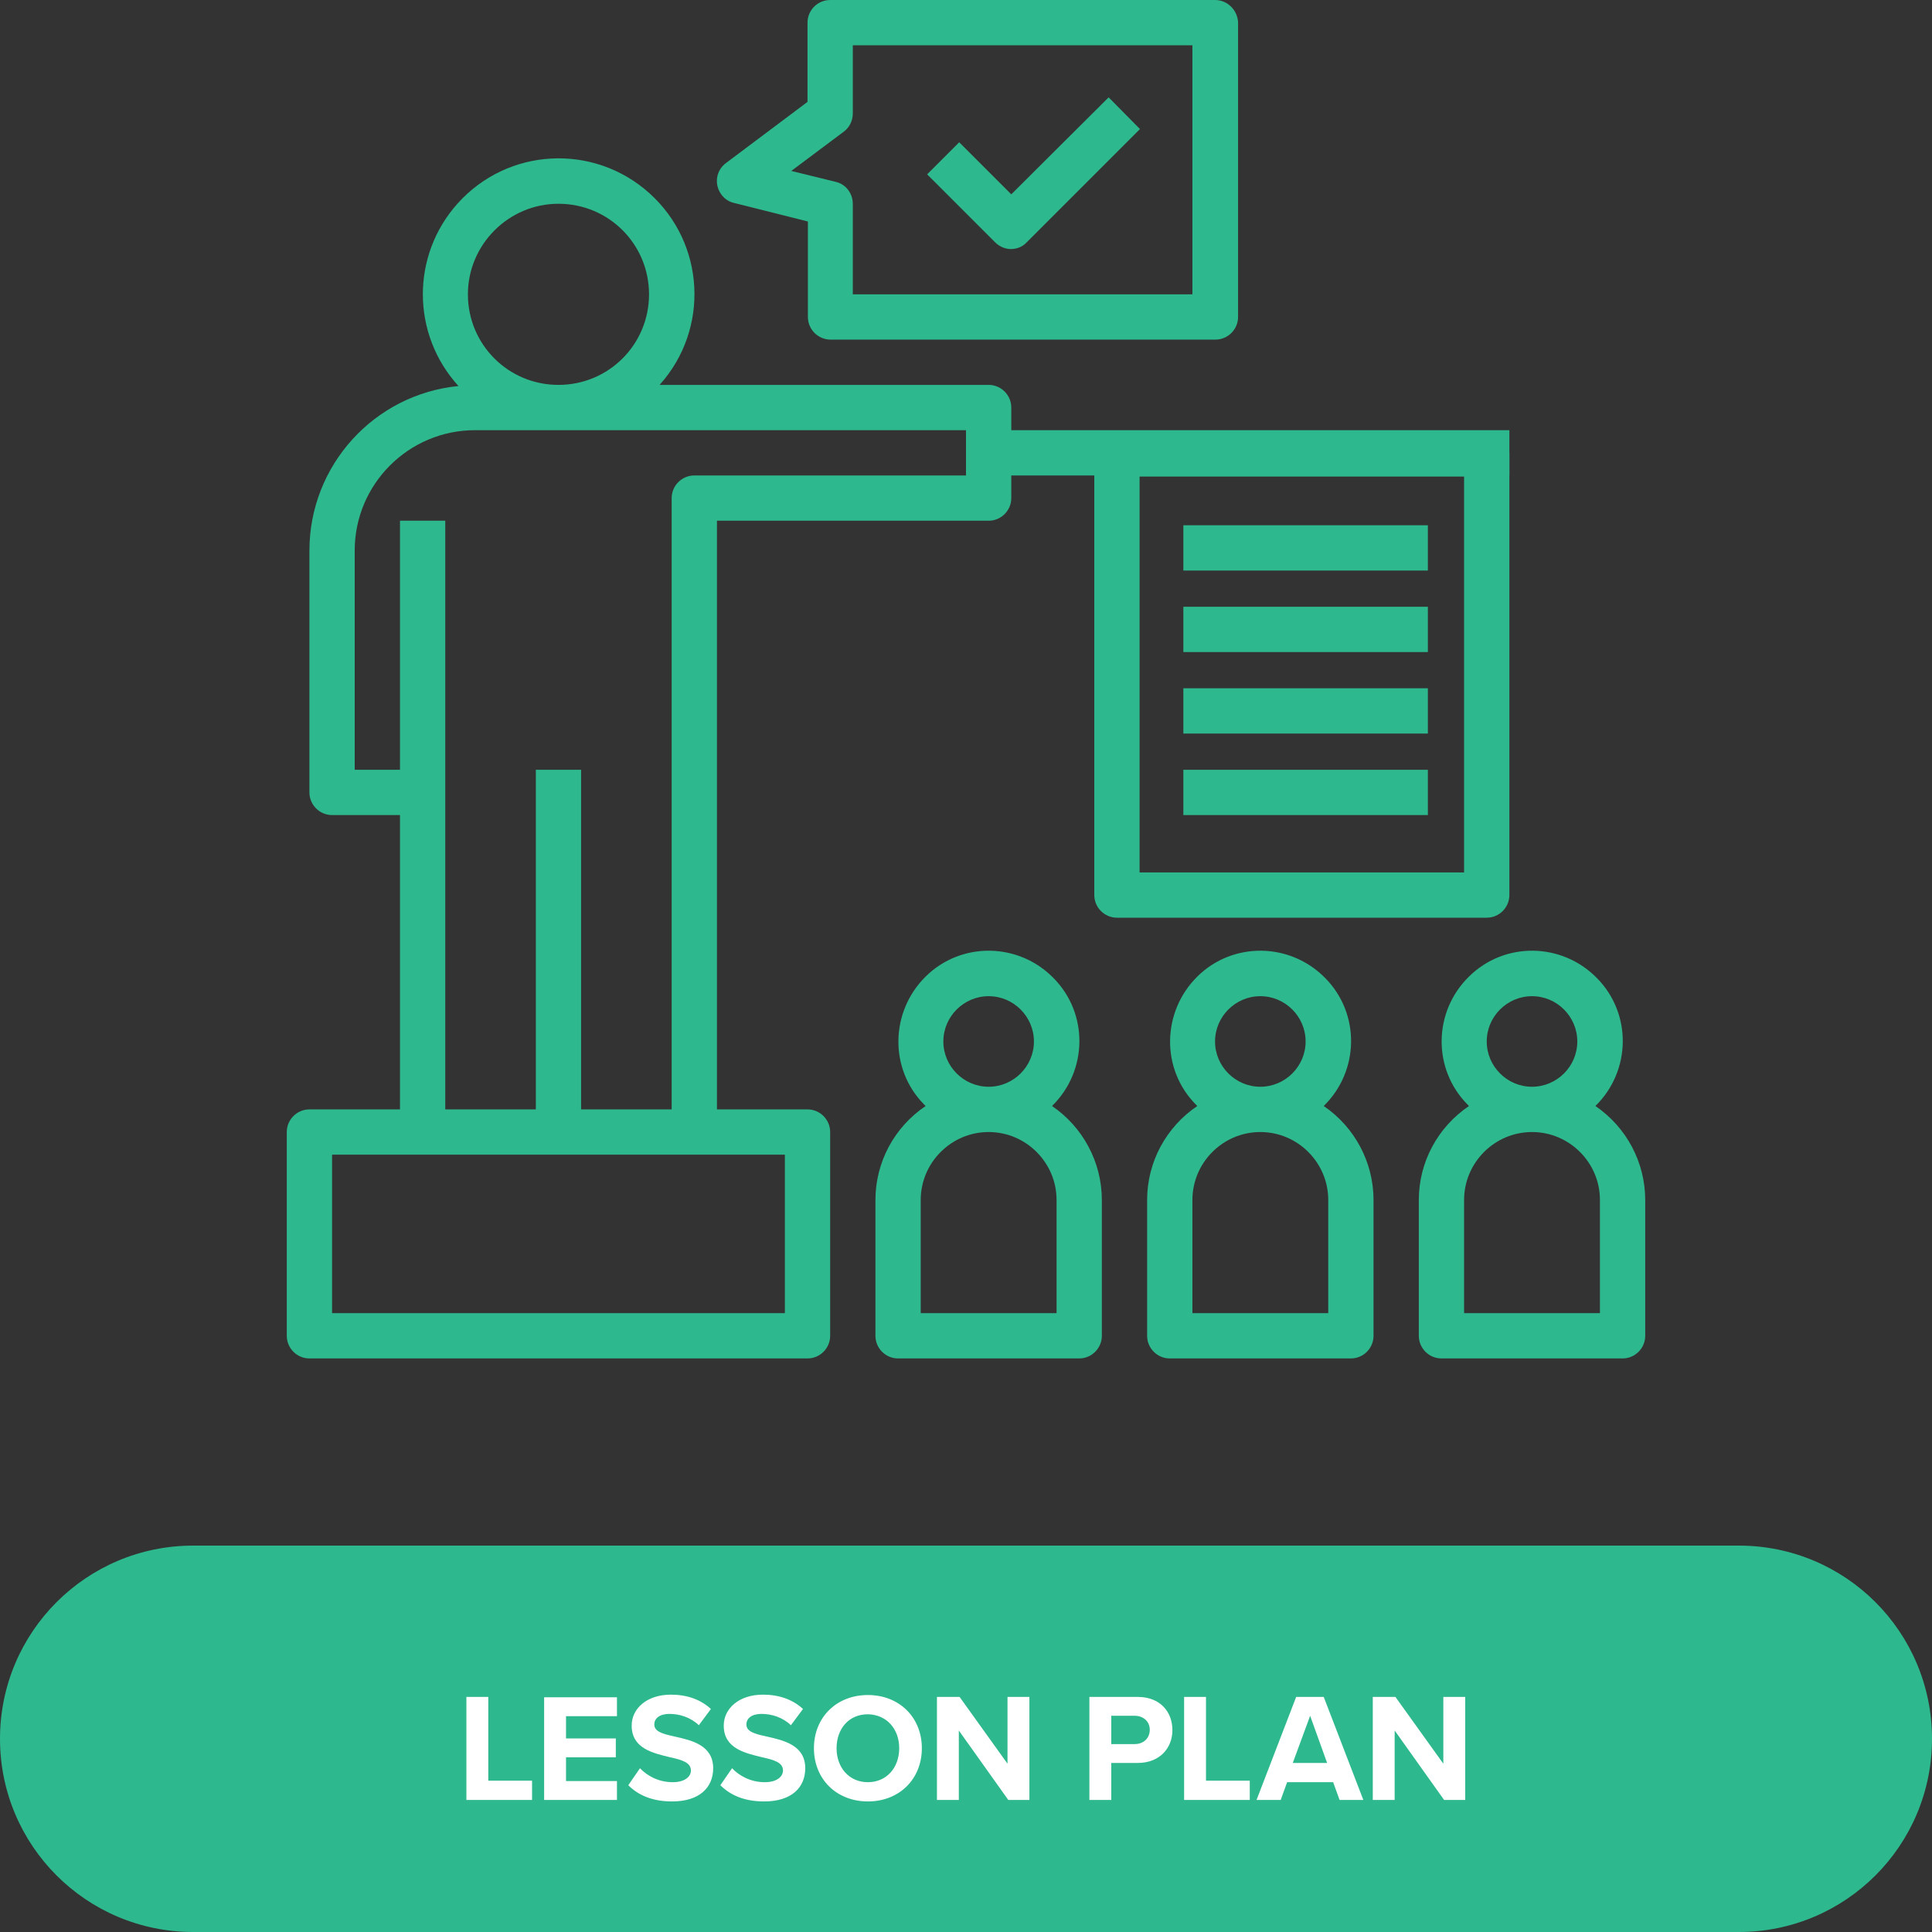
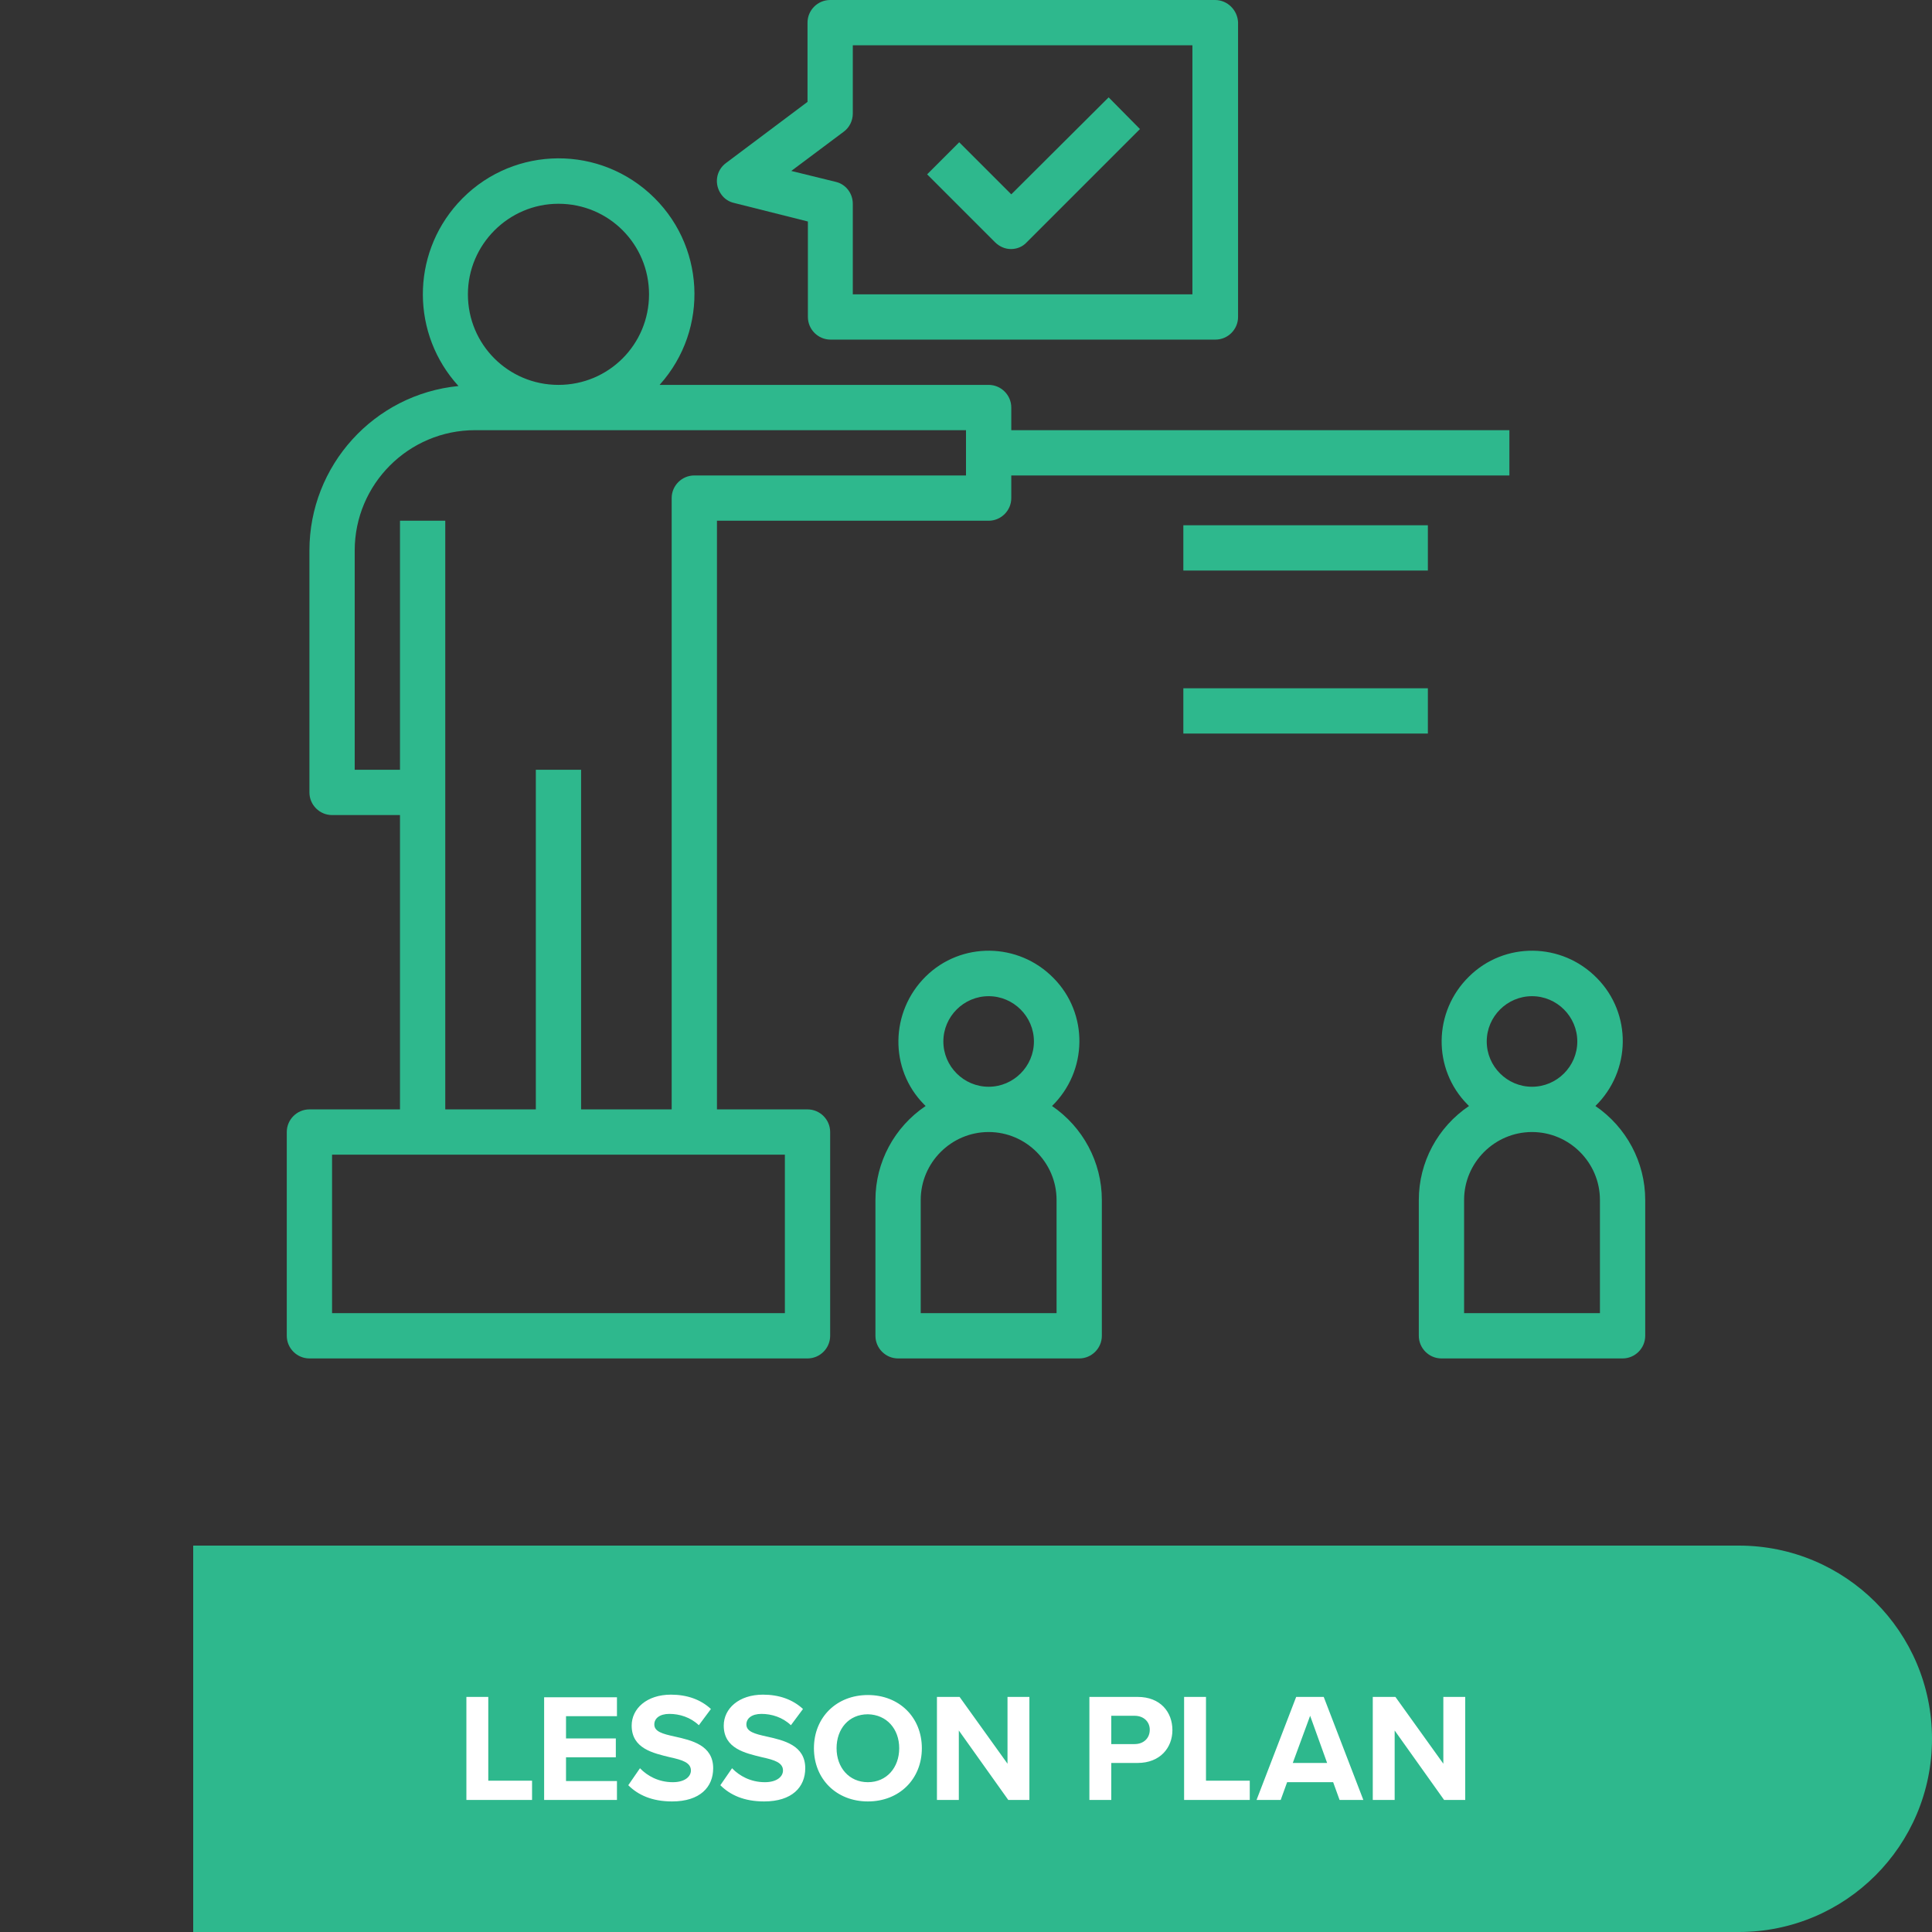
<svg xmlns="http://www.w3.org/2000/svg" xmlns:xlink="http://www.w3.org/1999/xlink" version="1.1" id="Layer_1" x="0px" y="0px" viewBox="0 0 512 512" style="enable-background:new 0 0 512 512;" xml:space="preserve">
  <rect x="0" y="0" width="512" height="512" fill="#333333" stroke="none" />
  <style type="text/css">
	.st0{fill:#2EB88D;}
	.st1{clip-path:url(#SVGID_2_);fill:#2EB88D;}
	.st2{clip-path:url(#SVGID_4_);fill:#2EB88D;}
	.st3{clip-path:url(#SVGID_6_);fill:#FFFFFF;}
</style>
  <g>
    <g>
      <path class="st0" d="M256,126h-72c-3.3,0-6,2.7-6,6l0,0v162h-24v-90h-12v90h-24V138h-12v66H94v-58.1c0-17.6,14.3-31.9,31.9-31.9    H256V126z M208,348H88v-42h120V348z M148,54c13.3,0,24,10.7,24,24s-10.7,24-24,24s-24-10.7-24-24C124,64.8,134.8,54,148,54     M268,114v-6c0-3.3-2.7-6-6-6l0,0h-87.2c13.3-14.8,12.1-37.5-2.7-50.8s-37.5-12.1-50.8,2.7c-12.4,13.8-12.3,34.7,0.2,48.4    C99.1,104.5,82,123.4,82,145.9V210c0,3.3,2.7,6,6,6l0,0h18v78H82c-3.3,0-6,2.7-6,6l0,0v54c0,3.3,2.7,6,6,6l0,0h132    c3.3,0,6-2.7,6-6l0,0v-54c0-3.3-2.7-6-6-6l0,0h-24V138h72c3.3,0,6-2.7,6-6l0,0v-6h132v-12H268z" />
      <path class="st0" d="M316,78h-90V54c0-2.8-1.9-5.2-4.5-5.8l-11.8-2.9l13.9-10.4c1.5-1.1,2.4-2.9,2.4-4.8V12h90V78z M322,0L322,0    H220c-3.3,0-6,2.7-6,6l0,0v21l-21.6,16.2c-2.7,2-3.2,5.7-1.2,8.4c0.8,1.1,2,1.9,3.4,2.2l19.5,4.9V84c0,3.3,2.7,6,6,6l0,0h102    c3.3,0,6-2.7,6-6l0,0V6C328,2.7,325.3,0,322,0" />
      <path class="st0" d="M293.8,25.8L268,51.5l-13.8-13.8l-8.5,8.5l18,18c1.1,1.1,2.6,1.8,4.2,1.8s3.1-0.6,4.2-1.8l30-30L293.8,25.8z" />
-       <path class="st0" d="M352,348h-36v-30c0-9.9,8.1-18,18-18s18,8.1,18,18V348z M334,264c6.6,0,12,5.4,12,12s-5.4,12-12,12    s-12-5.4-12-12S327.4,264,334,264 M350.8,293.1c9.5-9.3,9.7-24.5,0.4-33.9c-9.3-9.5-24.5-9.7-33.9-0.4c-9.4,9.3-9.7,24.5-0.4,33.9    c0.1,0.1,0.3,0.3,0.4,0.4C309,298.7,304,308,304,318v36c0,3.3,2.7,6,6,6l0,0h48c3.3,0,6-2.7,6-6l0,0v-36    C364,308,359,298.7,350.8,293.1" />
      <path class="st0" d="M424,348h-36v-30c0-9.9,8.1-18,18-18s18,8.1,18,18V348z M406,264c6.6,0,12,5.4,12,12s-5.4,12-12,12    s-12-5.4-12-12S399.4,264,406,264 M422.8,293.1c9.5-9.3,9.7-24.5,0.4-33.9c-9.3-9.5-24.5-9.7-33.9-0.4c-9.5,9.3-9.7,24.5-0.4,33.9    c0.1,0.1,0.3,0.3,0.4,0.4C381,298.7,376,308,376,318v36c0,3.3,2.7,6,6,6l0,0h48c3.3,0,6-2.7,6-6l0,0v-36    C436,308,431,298.7,422.8,293.1" />
      <path class="st0" d="M280,348h-36v-30c0-9.9,8.1-18,18-18s18,8.1,18,18V348z M262,264c6.6,0,12,5.4,12,12s-5.4,12-12,12    s-12-5.4-12-12S255.4,264,262,264 M278.8,293.1c9.5-9.3,9.7-24.5,0.4-33.9c-9.3-9.5-24.5-9.7-33.9-0.4c-9.4,9.3-9.7,24.5-0.4,33.9    c0.1,0.1,0.3,0.3,0.4,0.4C237,298.7,232,308,232,318v36c0,3.3,2.7,6,6,6l0,0h48c3.3,0,6-2.7,6-6l0,0v-36    C292,308,287,298.7,278.8,293.1" />
-       <path class="st0" d="M320,114.3h-24c-3.3,0-6,2.7-6,6l0,0v116.9c0,3.3,2.7,6,6,6l0,0h98c3.3,0,6-2.7,6-6l0,0V120.3    c0-3.3-2.7-6-6-6l0,0 M392,114.3h-24h-12h-24 M388,231.2h-86V126.3h86V231.2z" />
    </g>
    <rect x="313.6" y="139.2" class="st0" width="64.8" height="12" />
-     <rect x="313.6" y="160.8" class="st0" width="64.8" height="12" />
    <rect x="313.6" y="182.4" class="st0" width="64.8" height="12" />
-     <rect x="313.6" y="204" class="st0" width="64.8" height="12" />
  </g>
  <g>
    <g>
      <defs>
        <rect id="SVGID_1_" y="409.6" width="512" height="102.4" />
      </defs>
      <clipPath id="SVGID_2_">
        <use xlink:href="#SVGID_1_" style="overflow:visible;" />
      </clipPath>
      <path class="st1" d="M460.8,512c28.3,0,51.2-22.9,51.2-51.2c0-28.3-22.9-51.2-51.2-51.2c-28.3,0-51.2,22.9-51.2,51.2    C409.6,489.1,432.5,512,460.8,512" />
    </g>
    <g>
      <defs>
        <rect id="SVGID_3_" y="409.6" width="512" height="102.4" />
      </defs>
      <clipPath id="SVGID_4_">
        <use xlink:href="#SVGID_3_" style="overflow:visible;" />
      </clipPath>
-       <path class="st2" d="M51.2,512c28.3,0,51.2-22.9,51.2-51.2c0-28.3-22.9-51.2-51.2-51.2C22.9,409.6,0,432.5,0,460.8    C0,489.1,22.9,512,51.2,512" />
    </g>
  </g>
  <rect x="51.2" y="409.6" class="st0" width="409.6" height="102.4" />
  <g>
    <g>
      <defs>
        <rect id="SVGID_5_" y="409.6" width="512" height="102.4" />
      </defs>
      <clipPath id="SVGID_6_">
        <use xlink:href="#SVGID_5_" style="overflow:visible;" />
      </clipPath>
      <path class="st3" d="M382.7,477h5.6v-27.3h-5.8v17.7l-12.7-17.7h-6V477h5.8v-18.4L382.7,477z M347.2,454.7l4.5,12.5h-9.1    L347.2,454.7z M355,477h6.3l-10.5-27.3h-7.3L333,477h6.4l1.7-4.7h12.2L355,477z M313.8,477h17.4v-5.1h-11.6v-22.2h-5.8V477z     M304.7,458.4c0,2.3-1.7,3.8-4,3.8h-6.2v-7.5h6.2C303,454.7,304.7,456.2,304.7,458.4 M288.7,477h5.8v-9.8h7c5.9,0,9.2-4,9.2-8.7    c0-4.8-3.2-8.8-9.2-8.8h-12.8V477z M267.2,477h5.6v-27.3H267v17.7l-12.7-17.7h-6V477h5.8v-18.4L267.2,477z M238.3,463.3    c0,5.1-3.3,9-8.3,9s-8.3-3.9-8.3-9s3.2-9,8.3-9C235,454.4,238.3,458.2,238.3,463.3 M215.7,463.3c0,8.2,6,14.1,14.3,14.1    s14.3-5.9,14.3-14.1s-6-14.1-14.3-14.1C221.7,449.2,215.7,455.1,215.7,463.3 M190.9,473.1c2.6,2.6,6.3,4.3,11.6,4.3    c7.4,0,10.9-3.8,10.9-8.8c0-6.1-5.7-7.4-10.2-8.4c-3.2-0.7-5.4-1.3-5.4-3.2c0-1.6,1.4-2.8,4-2.8c2.7,0,5.6,0.9,7.8,3l3.2-4.3    c-2.7-2.5-6.3-3.8-10.6-3.8c-6.4,0-10.4,3.7-10.4,8.2c0,6.1,5.7,7.3,10.2,8.4c3.2,0.7,5.5,1.4,5.5,3.5c0,1.6-1.6,3.1-4.8,3.1    c-3.8,0-6.8-1.7-8.7-3.7L190.9,473.1z M166.5,473.1c2.6,2.6,6.3,4.3,11.6,4.3c7.4,0,10.9-3.8,10.9-8.8c0-6.1-5.7-7.4-10.2-8.4    c-3.2-0.7-5.4-1.3-5.4-3.2c0-1.6,1.4-2.8,4-2.8c2.7,0,5.6,0.9,7.8,3l3.2-4.3c-2.7-2.5-6.3-3.8-10.6-3.8c-6.4,0-10.4,3.7-10.4,8.2    c0,6.1,5.7,7.3,10.2,8.4c3.2,0.7,5.5,1.4,5.5,3.5c0,1.6-1.6,3.1-4.8,3.1c-3.8,0-6.8-1.7-8.7-3.7L166.5,473.1z M144.2,477h19.3v-5    H150v-6.3h13.2v-5H150v-5.9h13.5v-5h-19.3V477z M123.7,477H141v-5.1h-11.6v-22.2h-5.8V477H123.7z" />
    </g>
  </g>
</svg>